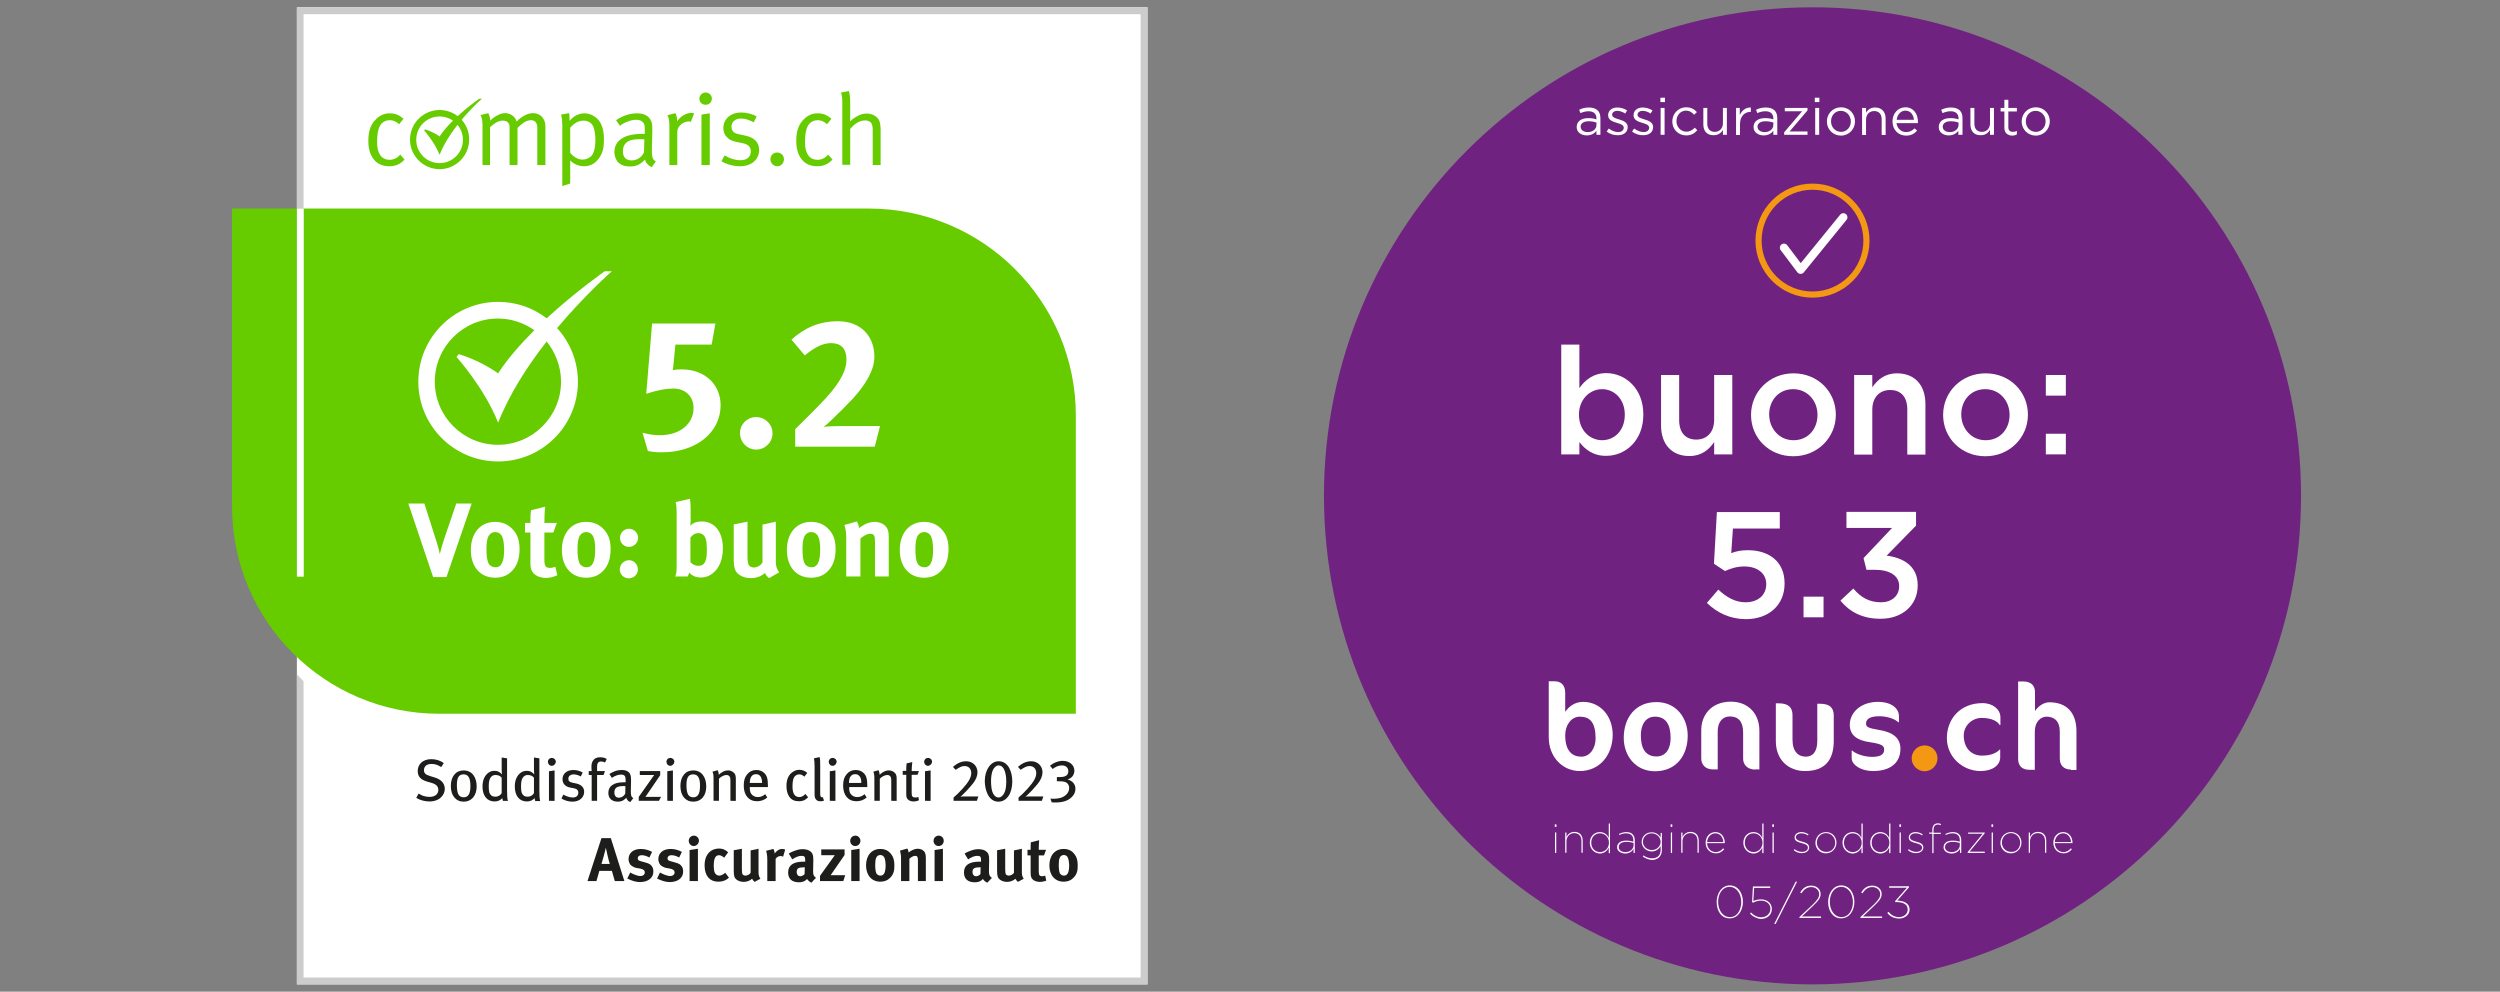
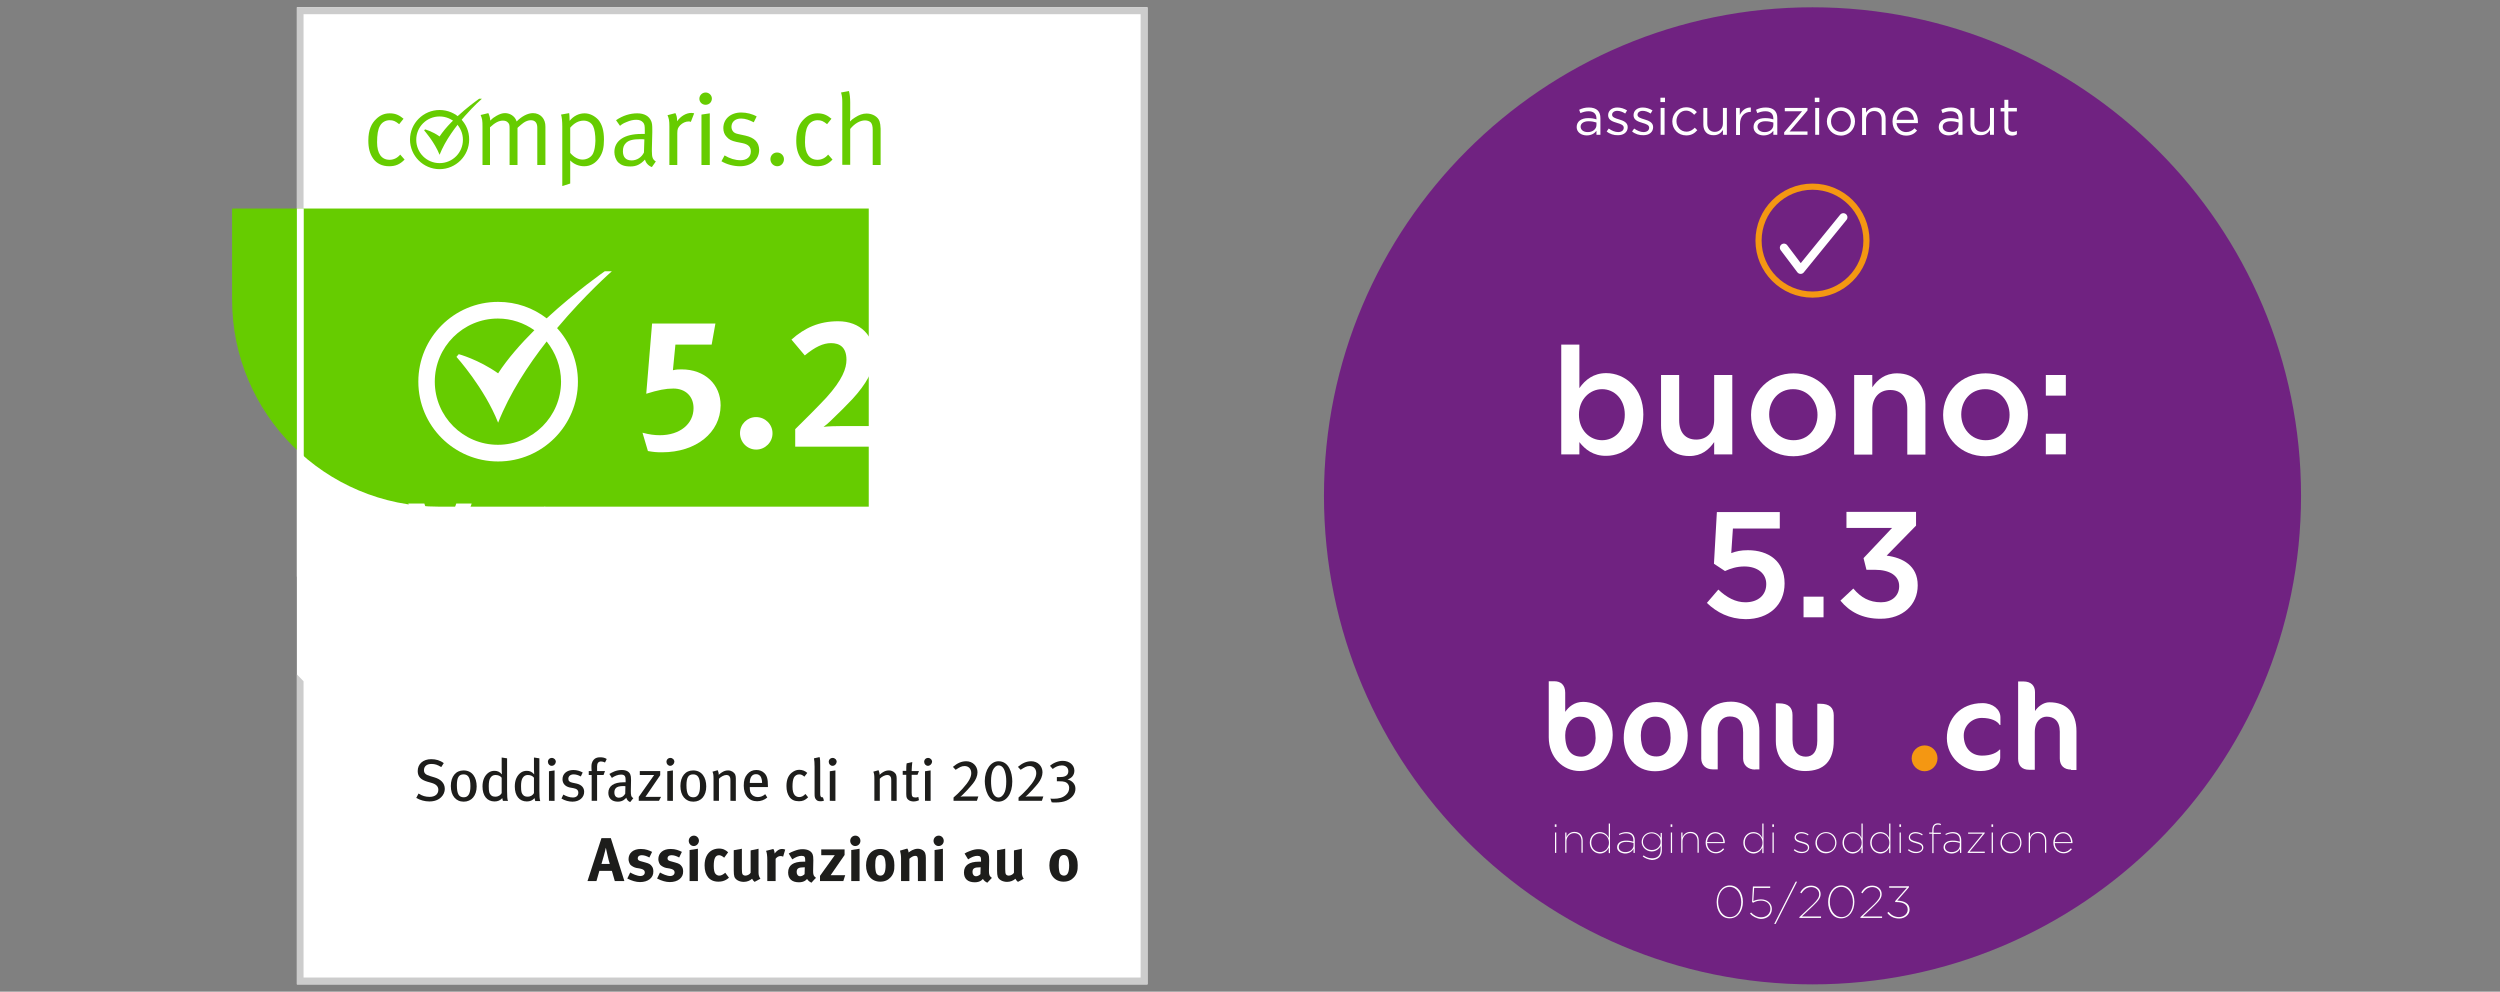
<svg xmlns="http://www.w3.org/2000/svg" version="1.1" x="0px" y="0px" viewBox="0 0 1200 476" style="enable-background:new 0 0 1200 476;" xml:space="preserve">
  <rect x="0" y="0" width="1200" height="476" fill="#808080" stroke="none" />
  <style type="text/css">
	.Arched_x0020_Green{fill:url(#SVGID_1_);stroke:#FFFFFF;stroke-width:0.25;stroke-miterlimit:1;}
	.st0{fill:#702281;}
	.st1{fill:#FFFFFF;}
	.st2{fill:#F49712;}
	.st3{fill:#702281;stroke:#F49712;stroke-width:2.956;}
	.st4{fill:none;stroke:#FFFFFF;stroke-width:3.941;stroke-linecap:round;stroke-linejoin:round;}
	.st5{fill:#CCCCCC;}
	.st6{fill:#1D1D1B;}
	.st7{fill:#66CC00;}
</style>
  <linearGradient id="SVGID_1_" gradientUnits="userSpaceOnUse" x1="932.114" y1="-313.342" x2="932.821" y2="-314.049">
    <stop offset="0" style="stop-color:#1DA238" />
    <stop offset="0.983" style="stop-color:#24391D" />
  </linearGradient>
  <g id="ELVIA">
    <g id="BG">
      <path class="st0" d="M1104.5,238c0,129.5-105,234.5-234.5,234.5c-129.5,0-234.5-105-234.5-234.5S740.5,3.5,870,3.5    C999.5,3.5,1104.5,108.5,1104.5,238z" />
      <g>
        <path class="st1" d="M758.3,370.1c-8.1,0-14.9-6.6-14.9-16.2l0-26.9h2.7c3.1,0,5.2,1.8,5.2,5.5v9.2c1.6-2.3,4.3-4.8,8.6-4.8     c8.1,0,14.2,6.6,14.2,15.9C774,362.4,767.9,370.1,758.3,370.1 M758.3,344c-4,0-7,3.9-7,8.9c0,7.3,3.1,10.3,7.8,10.3     c3.9,0,6.8-3.8,6.8-8.9C765.8,346.6,763.1,344,758.3,344" />
        <path class="st1" d="M795.1,337c9.5,0,15,7.6,15,16.1c0,9.5-5.5,17.1-15.7,17.1c-9.5,0-15-7.6-15-16     C779.4,344.6,784.9,337,795.1,337 M794.4,344c-4.5,0-6.8,3.8-6.8,9c0,6.3,2.3,10.1,7.5,10.1c4.6,0,6.8-3.8,6.8-8.9     C801.9,347.8,799.6,344,794.4,344" />
        <path class="st1" d="M842.5,369.4c-3.5,0-5.8-2.2-5.8-5.2v-12.6c0-5.4-2.4-7.7-6.4-7.7c-3.4,0-5.8,2.6-5.8,7.1v18.3h-2.4     c-3.4,0-5.5-2.2-5.5-5.2v-13.7c0-6.7,4.4-13.6,14.3-13.6c7.5,0,13.6,5,13.6,14v18.5H842.5" />
        <path class="st1" d="M866.4,370.1c-7.8,0-14-5.2-14-14.4v-18.1h1.5c4.5,0,6.5,2,6.5,5.6V355c0,5.8,2.8,8.2,6.4,8.2     c3.2,0,5.5-2.2,5.5-7.6v-17.8h1.4c4.6,0,6.5,2,6.5,5.6v11.9C880.3,365.1,875.7,370.1,866.4,370.1" />
-         <path class="st1" d="M899,370.1c-5.8,0-10.2-3-10.2-6.2v-3.6h0.3c1.7,1.6,5.8,3,9.5,3c3.9,0,5.8-1.1,5.8-3.5     c0-1.8-1.1-2.7-6.6-3.5c-6.7-0.9-9.9-3.6-9.9-8.4c0-5.9,5.3-11,13.5-11c7.2,0,10.1,3.7,10.1,6.8v3h-0.3c-1.6-1.6-5.3-2.9-9.1-2.9     c-4.8,0-6.4,1.5-6.4,3.5c0,1.6,0.9,2.2,6.4,3.1c6.6,1.1,10.1,3.9,10.1,9C912.2,366.1,907.5,370.1,899,370.1" />
        <path class="st1" d="M959.8,347.9c-1.1-1.8-4-3.3-8.6-3.3c-4.6,0-8.6,3.7-8.6,8.4c0,5.8,3.4,9.7,8.8,9.7c4.5,0,7.2-1.5,8.4-2.9     h0.3v3.7c0,3.8-3.7,6.6-9.4,6.6c-8.7,0-16.2-6.8-16.2-15.8c0-9.1,6.3-16.8,17.1-16.8c5.1,0,8.6,3.1,8.6,6.8v3.7H959.8" />
        <path class="st1" d="M994.1,369.4c-3.3,0-5.4-1.9-5.4-5.3l0-12.9c0-5.2-2.8-7.2-6.3-7.2c-2.5,0-5.7,1.9-5.7,7.5v18h-2.6     c-3.7,0-5.4-2.1-5.4-5.3v-37.1h2.5c3.8,0,5.6,2.1,5.6,5.1v9.1c1.2-1.9,3.9-4.2,6.9-4.2c8.2,0,13,4.9,13,13.9v18.6H994.1" />
        <path class="st2" d="M930,364c0,3.4-2.8,6.2-6.2,6.2c-3.4,0-6.2-2.8-6.2-6.2c0-3.4,2.8-6.2,6.2-6.2     C927.3,357.8,930,360.6,930,364" />
      </g>
      <g>
        <path class="st3" d="M895.9,115.5c0,14.3-11.6,25.9-25.9,25.9c-14.3,0-25.9-11.6-25.9-25.9c0-14.3,11.6-25.9,25.9-25.9     C884.3,89.6,895.9,101.2,895.9,115.5z" />
        <polyline class="st4" points="856.3,118.9 864.3,129.5 884.8,104.3    " />
      </g>
      <g id="_x35_3_00000029735362657124712430000011670182716777240229_">
        <path class="st1" d="M819.3,289.4l5.5-6.4c4,3.8,8.3,6.1,13,6.1c6.1,0,10-3.5,10-8.7v-0.1c0-5.1-4.3-8.4-10.5-8.4     c-3.6,0-6.7,1-9.3,2.2l-5.3-3.5l1.4-24.8h30.2v7.9h-22.5l-0.8,11.8c2.4-0.9,4.6-1.4,8-1.4c9.8,0,17.6,5.2,17.6,15.9v0.1     c0,10.3-7.5,17.1-18.7,17.1C830.1,297.1,824.1,294,819.3,289.4z" />
        <path class="st1" d="M865.7,286.4h9.6v9.9h-9.6V286.4z" />
        <path class="st1" d="M883.4,288.3l6.2-5.8c3.6,4.3,7.7,6.6,13.3,6.6c5,0,8.7-3,8.7-7.7v-0.1c0-5-4.6-7.8-11.6-7.8h-4.1l-1.4-5.6     l13.7-14.5h-21.9v-7.7h33.4v6.6l-14.1,14.4c7.7,1,14.9,4.8,14.9,14.2v0.1c0,9.3-7.2,16-17.7,16     C893.9,297.1,887.6,293.5,883.4,288.3z" />
      </g>
      <g>
        <path class="st1" d="M824,433L824,433c0-4.2,2.4-8,6.3-8c4,0,6.3,3.7,6.3,7.9v0c0,4.2-2.4,7.9-6.3,7.9     C826.3,440.9,824,437.3,824,433z M835.8,433L835.8,433c0-3.8-2.1-7.3-5.6-7.3c-3.5,0-5.5,3.4-5.5,7.2v0c0,3.8,2.1,7.3,5.6,7.3     C833.8,440.3,835.8,436.8,835.8,433z" />
        <path class="st1" d="M840,438.5l0.5-0.5c1.2,1.3,2.9,2.3,4.8,2.3c2.7,0,4.5-1.8,4.5-4.1v0c0-2.3-1.9-3.9-4.5-3.9     c-1.3,0-2.6,0.3-3.8,1l-0.5-0.3l0.4-7.5h8.3v0.7h-7.7l-0.4,6.3c1.1-0.5,2.3-0.8,3.7-0.8c2.9,0,5.2,1.8,5.2,4.6v0     c0,2.8-2.2,4.8-5.3,4.8C843.1,440.9,841.1,439.8,840,438.5z" />
        <path class="st1" d="M861.9,423.2h0.7l-10.3,20.3h-0.7L861.9,423.2z" />
        <path class="st1" d="M863.7,440.2l6.5-6.1c2.4-2.3,3-3.6,3-4.9c0-1.9-1.6-3.4-3.8-3.4c-2.1,0-3.6,1.2-4.7,3l-0.6-0.4     c1.1-1.9,2.7-3.3,5.3-3.3c2.7,0,4.5,1.8,4.5,4v0c0,1.6-0.7,2.9-3.3,5.4l-5.7,5.4h9.2v0.7h-10.4V440.2z" />
        <path class="st1" d="M877.5,433L877.5,433c0-4.2,2.4-8,6.3-8c4,0,6.3,3.7,6.3,7.9v0c0,4.2-2.4,7.9-6.3,7.9     C879.9,440.9,877.5,437.3,877.5,433z M889.4,433L889.4,433c0-3.8-2.1-7.3-5.6-7.3c-3.5,0-5.5,3.4-5.5,7.2v0     c0,3.8,2.1,7.3,5.6,7.3C887.3,440.3,889.4,436.8,889.4,433z" />
        <path class="st1" d="M893,440.2l6.5-6.1c2.4-2.3,3-3.6,3-4.9c0-1.9-1.6-3.4-3.8-3.4c-2.1,0-3.6,1.2-4.7,3l-0.6-0.4     c1.1-1.9,2.7-3.3,5.3-3.3c2.7,0,4.5,1.8,4.5,4v0c0,1.6-0.7,2.9-3.3,5.4l-5.7,5.4h9.2v0.7H893V440.2z" />
        <path class="st1" d="M905.9,438.2l0.6-0.5c1.2,1.5,2.9,2.5,5,2.5c2.3,0,4.2-1.5,4.2-3.6v0c0-2.5-2.2-3.6-5.3-3.6h-0.6l-0.2-0.4     l5.7-6.5h-8.5v-0.7h9.5v0.5l-5.6,6.4c3.4,0.1,5.9,1.4,5.9,4.3v0c0,2.5-2.3,4.3-5,4.3C909,440.9,907.1,439.8,905.9,438.2z" />
      </g>
    </g>
    <g id="EN">
	</g>
    <g id="IT">
      <g>
        <path class="st1" d="M758.1,212.2v5.9h-8.7v-52.7h8.7v20.9c2.8-4,6.8-7.2,12.9-7.2c9,0,17.8,7.2,17.8,19.8v0.1     c0,12.6-8.7,19.8-17.8,19.8C764.8,218.9,760.8,215.7,758.1,212.2z M779.9,199.1V199c0-7.4-5-12.2-10.9-12.2s-11.1,4.9-11.1,12.2     v0.1c0,7.4,5.2,12.2,11.1,12.2C775,211.3,779.9,206.6,779.9,199.1z" />
        <path class="st1" d="M797.3,204.2V180h8.7v21.7c0,5.9,3,9.3,8.2,9.3c5.1,0,8.6-3.5,8.6-9.5V180h8.7v38.1h-8.7v-5.9     c-2.5,3.6-6,6.7-11.9,6.7C802.3,218.9,797.3,213.1,797.3,204.2z" />
        <path class="st1" d="M840.5,199.2v-0.1c0-10.9,8.7-19.9,20.4-19.9s20.3,8.9,20.3,19.8v0.1c0,10.8-8.7,19.9-20.4,19.9     C849,219,840.5,210.1,840.5,199.2z M872.4,199.2v-0.1c0-6.7-4.8-12.3-11.7-12.3c-7,0-11.5,5.5-11.5,12.1v0.1     c0,6.6,4.8,12.3,11.6,12.3C867.9,211.4,872.4,205.8,872.4,199.2z" />
        <path class="st1" d="M890,180h8.7v5.9c2.5-3.6,6-6.7,11.9-6.7c8.6,0,13.6,5.8,13.6,14.7v24.3h-8.7v-21.7c0-5.9-3-9.3-8.2-9.3     c-5.1,0-8.6,3.5-8.6,9.5v21.5H890V180z" />
        <path class="st1" d="M932.7,199.2v-0.1c0-10.9,8.7-19.9,20.4-19.9s20.3,8.9,20.3,19.8v0.1c0,10.8-8.7,19.9-20.4,19.9     C941.3,219,932.7,210.1,932.7,199.2z M964.6,199.2v-0.1c0-6.7-4.8-12.3-11.7-12.3c-7,0-11.5,5.5-11.5,12.1v0.1     c0,6.6,4.8,12.3,11.6,12.3C960.1,211.4,964.6,205.8,964.6,199.2z" />
        <path class="st1" d="M982,180h9.6v9.9H982V180z M982,208.2h9.6v9.9H982V208.2z" />
      </g>
      <g>
        <path class="st1" d="M746.3,395.7h0.8v1.2h-0.8V395.7z M746.4,399.6h0.6v9.8h-0.6V399.6z" />
        <path class="st1" d="M751.3,399.6h0.6v2.3c0.4-1.2,1.7-2.6,3.8-2.6c2.6,0,4,1.7,4,4.3v5.7h-0.6v-5.6c0-2.3-1.2-3.8-3.5-3.8     c-2.1,0-3.7,1.7-3.7,3.9v5.5h-0.6V399.6z" />
        <path class="st1" d="M763.1,404.5L763.1,404.5c0-3,2.2-5.1,4.8-5.1c2.2,0,3.7,1.3,4.3,2.9v-7h0.6v14.2h-0.6v-2.7     c-0.7,1.6-2.2,2.9-4.3,2.9C765.3,409.6,763.1,407.5,763.1,404.5z M772.3,404.5L772.3,404.5c0-2.6-1.9-4.5-4.3-4.5     c-2.5,0-4.2,1.9-4.2,4.5v0c0,2.6,1.8,4.5,4.2,4.5C770.4,409,772.3,407.1,772.3,404.5z" />
        <path class="st1" d="M776.2,406.7L776.2,406.7c0-2.1,1.8-3.2,4.3-3.2c1.4,0,2.5,0.2,3.5,0.5v-0.7c0-2.2-1.3-3.3-3.5-3.3     c-1.2,0-2.2,0.3-3.2,0.8l-0.2-0.5c1.1-0.5,2.2-0.9,3.5-0.9c1.3,0,2.4,0.3,3.1,1.1c0.6,0.6,1,1.6,1,2.8v6.1h-0.6v-2     c-0.5,1.1-1.9,2.3-4.1,2.3C778.1,409.6,776.2,408.6,776.2,406.7z M784.1,405.8v-1.2c-1-0.3-2.1-0.5-3.5-0.5     c-2.2,0-3.6,0.9-3.6,2.5v0c0,1.6,1.5,2.4,3.1,2.4C782.4,409.1,784.1,407.5,784.1,405.8z" />
        <path class="st1" d="M788.5,411.1l0.4-0.5c1.2,0.9,2.6,1.4,4.1,1.4c2.5,0,4.1-1.4,4.1-4.1v-1.8c-0.8,1.5-2.3,2.6-4.3,2.6     c-2.5,0-4.8-2-4.8-4.6v0c0-2.7,2.2-4.6,4.8-4.6c2,0,3.5,1.1,4.3,2.6v-2.3h0.6v8.3c0,1.4-0.5,2.6-1.3,3.4     c-0.8,0.8-2.1,1.3-3.5,1.3C791.3,412.6,789.8,412.1,788.5,411.1z M797.1,404.1L797.1,404.1c0-2.3-2-4.1-4.3-4.1     c-2.3,0-4.2,1.7-4.2,4v0c0,2.3,1.9,4,4.2,4C795.1,408.1,797.1,406.3,797.1,404.1z" />
        <path class="st1" d="M801.9,395.7h0.8v1.2h-0.8V395.7z M802,399.6h0.6v9.8H802V399.6z" />
        <path class="st1" d="M807,399.6h0.6v2.3c0.4-1.2,1.7-2.6,3.8-2.6c2.6,0,4,1.7,4,4.3v5.7h-0.6v-5.6c0-2.3-1.2-3.8-3.5-3.8     c-2.1,0-3.7,1.7-3.7,3.9v5.5H807V399.6z" />
        <path class="st1" d="M818.7,404.5L818.7,404.5c0-2.9,2-5.1,4.7-5.1c2.9,0,4.5,2.5,4.5,5.1v0.2h-8.5c0.1,2.7,2,4.3,4.2,4.3     c1.5,0,2.7-0.8,3.5-1.8l0.5,0.4c-0.9,1.2-2.2,2-4,2C820.9,409.6,818.7,407.6,818.7,404.5z M827.2,404.2c-0.1-2.1-1.4-4.2-3.8-4.2     c-2.2,0-3.8,1.8-4,4.2H827.2z" />
        <path class="st1" d="M836.8,404.5L836.8,404.5c0-3,2.2-5.1,4.8-5.1c2.2,0,3.7,1.3,4.3,2.9v-7h0.6v14.2h-0.6v-2.7     c-0.7,1.6-2.2,2.9-4.3,2.9C839,409.6,836.8,407.5,836.8,404.5z M846,404.5L846,404.5c0-2.6-1.9-4.5-4.3-4.5     c-2.5,0-4.2,1.9-4.2,4.5v0c0,2.6,1.8,4.5,4.2,4.5C844.1,409,846,407.1,846,404.5z" />
        <path class="st1" d="M850.7,395.7h0.8v1.2h-0.8V395.7z M850.8,399.6h0.6v9.8h-0.6V399.6z" />
        <path class="st1" d="M861,408.1l0.4-0.5c1.1,0.9,2.4,1.3,3.6,1.3c1.6,0,2.8-0.8,2.8-2v0c0-1.4-1.5-1.8-3-2.2     c-1.8-0.5-3.4-1-3.4-2.7v0c0-1.5,1.3-2.6,3.3-2.6c1.1,0,2.4,0.4,3.4,1.1l-0.3,0.5c-0.9-0.7-2.1-1-3.1-1c-1.6,0-2.7,0.8-2.7,1.9v0     c0,1.2,1.4,1.7,3,2.1c1.8,0.5,3.4,1,3.4,2.8v0c0,1.6-1.5,2.7-3.5,2.7C863.6,409.6,862.1,409,861,408.1z" />
        <path class="st1" d="M871.4,404.6L871.4,404.6c0-2.8,2.1-5.2,5.1-5.2c3,0,5,2.3,5,5.1v0c0,2.7-2.1,5.1-5.1,5.1     C873.5,409.6,871.4,407.3,871.4,404.6z M880.9,404.5L880.9,404.5c0-2.5-1.9-4.6-4.4-4.6c-2.6,0-4.4,2.1-4.4,4.5v0     c0,2.5,1.9,4.5,4.4,4.5C879.1,409.1,880.9,407,880.9,404.5z" />
        <path class="st1" d="M884.4,404.5L884.4,404.5c0-3,2.2-5.1,4.8-5.1c2.2,0,3.7,1.3,4.3,2.9v-7h0.6v14.2h-0.6v-2.7     c-0.7,1.6-2.2,2.9-4.3,2.9C886.6,409.6,884.4,407.5,884.4,404.5z M893.6,404.5L893.6,404.5c0-2.6-1.9-4.5-4.3-4.5     c-2.5,0-4.2,1.9-4.2,4.5v0c0,2.6,1.8,4.5,4.2,4.5C891.7,409,893.6,407.1,893.6,404.5z" />
        <path class="st1" d="M897.7,404.5L897.7,404.5c0-3,2.2-5.1,4.8-5.1c2.2,0,3.7,1.3,4.3,2.9v-7h0.6v14.2h-0.6v-2.7     c-0.7,1.6-2.2,2.9-4.3,2.9C899.9,409.6,897.7,407.5,897.7,404.5z M906.9,404.5L906.9,404.5c0-2.6-1.9-4.5-4.3-4.5     c-2.5,0-4.2,1.9-4.2,4.5v0c0,2.6,1.8,4.5,4.2,4.5C905,409,906.9,407.1,906.9,404.5z" />
        <path class="st1" d="M911.7,395.7h0.8v1.2h-0.8V395.7z M911.8,399.6h0.6v9.8h-0.6V399.6z" />
        <path class="st1" d="M915.8,408.1l0.4-0.5c1.1,0.9,2.4,1.3,3.6,1.3c1.6,0,2.8-0.8,2.8-2v0c0-1.4-1.5-1.8-3-2.2     c-1.8-0.5-3.4-1-3.4-2.7v0c0-1.5,1.3-2.6,3.3-2.6c1.1,0,2.4,0.4,3.4,1.1l-0.3,0.5c-0.9-0.7-2.1-1-3.1-1c-1.6,0-2.7,0.8-2.7,1.9v0     c0,1.2,1.4,1.7,3,2.1c1.8,0.5,3.4,1,3.4,2.8v0c0,1.6-1.5,2.7-3.5,2.7C918.4,409.6,916.9,409,915.8,408.1z" />
        <path class="st1" d="M927.5,400.2H926v-0.6h1.5v-1.2c0-1.1,0.3-2,0.8-2.5c0.5-0.5,1.1-0.7,1.9-0.7c0.6,0,1,0.1,1.4,0.3v0.6     c-0.4-0.2-0.9-0.3-1.4-0.3c-1.4,0-2.1,0.8-2.1,2.7v1.2h3.5v0.6h-3.5v9.2h-0.6V400.2z" />
        <path class="st1" d="M932.9,406.7L932.9,406.7c0-2.1,1.8-3.2,4.3-3.2c1.4,0,2.5,0.2,3.5,0.5v-0.7c0-2.2-1.3-3.3-3.5-3.3     c-1.2,0-2.2,0.3-3.2,0.8l-0.2-0.5c1.1-0.5,2.2-0.9,3.5-0.9c1.3,0,2.4,0.3,3.1,1.1c0.6,0.6,1,1.6,1,2.8v6.1h-0.6v-2     c-0.5,1.1-1.9,2.3-4.1,2.3C934.7,409.6,932.9,408.6,932.9,406.7z M940.7,405.8v-1.2c-1-0.3-2.1-0.5-3.5-0.5     c-2.2,0-3.6,0.9-3.6,2.5v0c0,1.6,1.5,2.4,3.1,2.4C939,409.1,940.7,407.5,940.7,405.8z" />
        <path class="st1" d="M944.4,409.1l7.3-8.9h-7v-0.6h8v0.3l-7.3,8.9h7.3v0.6h-8.2V409.1z" />
        <path class="st1" d="M955.9,395.7h0.8v1.2h-0.8V395.7z M956,399.6h0.6v9.8H956V399.6z" />
        <path class="st1" d="M960.2,404.6L960.2,404.6c0-2.8,2.1-5.2,5.1-5.2c3,0,5,2.3,5,5.1v0c0,2.7-2.1,5.1-5.1,5.1     C962.3,409.6,960.2,407.3,960.2,404.6z M969.7,404.5L969.7,404.5c0-2.5-1.9-4.6-4.4-4.6c-2.6,0-4.4,2.1-4.4,4.5v0     c0,2.5,1.9,4.5,4.4,4.5C967.9,409.1,969.7,407,969.7,404.5z" />
        <path class="st1" d="M973.8,399.6h0.6v2.3c0.4-1.2,1.7-2.6,3.8-2.6c2.6,0,4,1.7,4,4.3v5.7h-0.6v-5.6c0-2.3-1.2-3.8-3.5-3.8     c-2.1,0-3.7,1.7-3.7,3.9v5.5h-0.6V399.6z" />
        <path class="st1" d="M985.6,404.5L985.6,404.5c0-2.9,2-5.1,4.7-5.1c2.9,0,4.5,2.5,4.5,5.1v0.2h-8.5c0.1,2.7,2,4.3,4.2,4.3     c1.5,0,2.7-0.8,3.5-1.8l0.5,0.4c-0.9,1.2-2.2,2-4,2C987.8,409.6,985.6,407.6,985.6,404.5z M994.1,404.2c-0.1-2.1-1.4-4.2-3.8-4.2     c-2.2,0-3.8,1.8-4,4.2H994.1z" />
      </g>
      <g>
        <path class="st1" d="M756.8,61L756.8,61c0-2.8,2.3-4.3,5.5-4.3c1.7,0,2.8,0.2,4,0.6v-0.4c0-2.3-1.4-3.5-3.8-3.5     c-1.5,0-2.7,0.4-3.9,0.9l-0.6-1.6c1.4-0.7,2.8-1.1,4.7-1.1c1.8,0,3.3,0.5,4.2,1.4c0.9,0.9,1.3,2.1,1.3,3.8v7.9h-1.9v-1.9     c-0.9,1.2-2.4,2.2-4.7,2.2C759.2,65,756.8,63.6,756.8,61z M766.3,60v-1.2c-1-0.3-2.2-0.6-3.8-0.6c-2.4,0-3.8,1.1-3.8,2.6v0     c0,1.6,1.5,2.6,3.3,2.6C764.4,63.5,766.3,62,766.3,60z" />
        <path class="st1" d="M771.2,63.1l1-1.4c1.4,1,3,1.7,4.5,1.7c1.6,0,2.7-0.8,2.7-2.1v0c0-1.3-1.5-1.8-3.2-2.3     c-2-0.6-4.3-1.3-4.3-3.7v0c0-2.2,1.8-3.7,4.4-3.7c1.6,0,3.3,0.5,4.7,1.4l-0.9,1.5c-1.2-0.8-2.6-1.3-3.8-1.3     c-1.5,0-2.5,0.8-2.5,1.9v0c0,1.2,1.6,1.7,3.3,2.2c2,0.6,4.2,1.4,4.2,3.7v0c0,2.5-2,3.9-4.6,3.9C774.7,65,772.6,64.3,771.2,63.1z" />
        <path class="st1" d="M783.4,63.1l1-1.4c1.4,1,3,1.7,4.5,1.7c1.6,0,2.7-0.8,2.7-2.1v0c0-1.3-1.5-1.8-3.2-2.3     c-2-0.6-4.3-1.3-4.3-3.7v0c0-2.2,1.8-3.7,4.4-3.7c1.6,0,3.3,0.5,4.7,1.4l-0.9,1.5c-1.2-0.8-2.6-1.3-3.8-1.3     c-1.5,0-2.5,0.8-2.5,1.9v0c0,1.2,1.6,1.7,3.3,2.2c2,0.6,4.2,1.4,4.2,3.7v0c0,2.5-2,3.9-4.6,3.9C786.9,65,784.8,64.3,783.4,63.1z" />
        <path class="st1" d="M797,46.9h2.2V49H797V46.9z M797.1,51.8h1.9v12.9h-1.9V51.8z" />
        <path class="st1" d="M802.7,58.3L802.7,58.3c0-3.7,2.9-6.8,6.6-6.8c2.5,0,4,1,5.2,2.3l-1.3,1.3c-1-1.1-2.2-2-3.9-2     c-2.6,0-4.6,2.2-4.6,5v0.1c0,2.8,2.1,5,4.8,5c1.7,0,2.9-0.8,4-1.9l1.2,1.2c-1.3,1.5-2.9,2.5-5.3,2.5     C805.5,65,802.7,62,802.7,58.3z" />
        <path class="st1" d="M817.6,59.8v-8h1.9v7.6c0,2.4,1.3,3.9,3.6,3.9c2.2,0,3.9-1.6,3.9-4.1v-7.4h1.9v12.9H827v-2.3     c-0.9,1.4-2.2,2.5-4.4,2.5C819.4,65,817.6,62.9,817.6,59.8z" />
        <path class="st1" d="M833.2,51.8h1.9v3.4c1-2.1,2.8-3.7,5.3-3.6v2.1h-0.1c-2.8,0-5.1,2-5.1,5.9v5.2h-1.9V51.8z" />
        <path class="st1" d="M841.7,61L841.7,61c0-2.8,2.3-4.3,5.5-4.3c1.7,0,2.8,0.2,4,0.6v-0.4c0-2.3-1.4-3.5-3.8-3.5     c-1.5,0-2.7,0.4-3.9,0.9l-0.6-1.6c1.4-0.7,2.8-1.1,4.7-1.1c1.8,0,3.3,0.5,4.2,1.4c0.9,0.9,1.3,2.1,1.3,3.8v7.9h-1.9v-1.9     c-0.9,1.2-2.4,2.2-4.7,2.2C844.1,65,841.7,63.6,841.7,61z M851.2,60v-1.2c-1-0.3-2.2-0.6-3.8-0.6c-2.4,0-3.8,1.1-3.8,2.6v0     c0,1.6,1.5,2.6,3.3,2.6C849.3,63.5,851.2,62,851.2,60z" />
        <path class="st1" d="M856.4,63.5l8.6-10.1h-8.3v-1.6h10.9V53L859,63.1h8.6v1.6h-11.2V63.5z" />
        <path class="st1" d="M871.1,46.9h2.2V49h-2.2V46.9z M871.3,51.8h1.9v12.9h-1.9V51.8z" />
        <path class="st1" d="M876.9,58.3L876.9,58.3c0-3.7,2.9-6.8,6.8-6.8c3.9,0,6.7,3.1,6.7,6.7v0.1c0,3.7-2.9,6.8-6.8,6.8     C879.7,65,876.9,62,876.9,58.3z M888.4,58.3L888.4,58.3c0-2.8-2.1-5.1-4.8-5.1c-2.8,0-4.7,2.3-4.7,5v0.1c0,2.8,2.1,5,4.8,5     C886.4,63.3,888.4,61.1,888.4,58.3z" />
        <path class="st1" d="M893.8,51.8h1.9v2.3c0.8-1.4,2.2-2.5,4.4-2.5c3.1,0,5,2.1,5,5.2v8h-1.9v-7.6c0-2.4-1.3-3.9-3.6-3.9     c-2.2,0-3.9,1.6-3.9,4.1v7.4h-1.9V51.8z" />
        <path class="st1" d="M914.9,63.4c1.8,0,3-0.7,4.1-1.8l1.2,1.1c-1.3,1.5-2.9,2.4-5.3,2.4c-3.6,0-6.5-2.7-6.5-6.8     c0-3.8,2.6-6.8,6.2-6.8c3.8,0,6,3.1,6,6.9c0,0.2,0,0.4,0,0.7h-10.3C910.7,61.8,912.7,63.4,914.9,63.4z M918.7,57.5     c-0.2-2.3-1.6-4.4-4.1-4.4c-2.2,0-3.9,1.9-4.2,4.4H918.7z" />
        <path class="st1" d="M930.6,61L930.6,61c0-2.8,2.3-4.3,5.5-4.3c1.7,0,2.8,0.2,4,0.6v-0.4c0-2.3-1.4-3.5-3.8-3.5     c-1.5,0-2.7,0.4-3.9,0.9l-0.6-1.6c1.4-0.7,2.8-1.1,4.7-1.1c1.8,0,3.3,0.5,4.2,1.4c0.9,0.9,1.3,2.1,1.3,3.8v7.9H940v-1.9     c-0.9,1.2-2.4,2.2-4.7,2.2C933,65,930.6,63.6,930.6,61z M940.1,60v-1.2c-1-0.3-2.2-0.6-3.8-0.6c-2.4,0-3.8,1.1-3.8,2.6v0     c0,1.6,1.5,2.6,3.3,2.6C938.1,63.5,940.1,62,940.1,60z" />
        <path class="st1" d="M945.8,59.8v-8h1.9v7.6c0,2.4,1.3,3.9,3.6,3.9c2.2,0,3.9-1.6,3.9-4.1v-7.4h1.9v12.9h-1.9v-2.3     c-0.9,1.4-2.2,2.5-4.4,2.5C947.6,65,945.8,62.9,945.8,59.8z" />
        <path class="st1" d="M962.1,61.3v-7.8h-1.8v-1.7h1.8v-3.9h1.9v3.9h4.1v1.7H964v7.6c0,1.6,0.9,2.2,2.2,2.2c0.7,0,1.2-0.1,1.9-0.5     v1.7c-0.7,0.4-1.4,0.6-2.3,0.6C963.7,65,962.1,63.9,962.1,61.3z" />
-         <path class="st1" d="M970.4,58.3L970.4,58.3c0-3.7,2.9-6.8,6.8-6.8c3.9,0,6.7,3.1,6.7,6.7v0.1c0,3.7-2.9,6.8-6.8,6.8     C973.2,65,970.4,62,970.4,58.3z M981.9,58.3L981.9,58.3c0-2.8-2.1-5.1-4.8-5.1c-2.8,0-4.7,2.3-4.7,5v0.1c0,2.8,2.1,5,4.8,5     C979.9,63.3,981.9,61.1,981.9,58.3z" />
      </g>
    </g>
    <g id="FR">
      <g>
        <g>
          <polyline class="st1" points="142.5,99.1 142.5,3.5 550.8,3.5 550.8,472.5 142.5,472.5 142.5,315.5     " />
          <polygon class="st5" points="550.8,472.5 142.5,472.5 142.5,323.7 145.7,327 145.7,469.2 547.5,469.2 547.5,6.8 145.7,6.8       145.7,100.1 142.5,100.1 142.5,3.5 550.8,3.5     " />
        </g>
        <g>
          <path class="st6" d="M206.1,384.7c-2.2,0-4.4-0.6-6.3-1.7l1.1-2.1c1.7,1.1,3.3,1.6,5.3,1.6c2.6,0,4.2-1.3,4.2-3.4      c0-1.6-1.1-2.7-3.2-3.3l-2.1-0.6c-3-0.9-4.6-2.3-4.6-5.1c0-3.4,2.6-5.7,6.5-5.7c2.2,0,4.3,0.6,6,1.9l-1.2,1.9      c-1.8-1.1-3-1.5-4.7-1.5c-2.2,0-3.6,1.1-3.6,3c0,1.4,0.8,2.2,2.9,2.8l2.3,0.7c2.6,0.8,4.8,2.5,4.8,5.5      C213.5,381.4,211.2,384.7,206.1,384.7z" />
          <path class="st6" d="M222.6,384.8c-3.8,0-6.2-2.9-6.2-7.5c0-4.6,2.4-7.5,6.1-7.5c4.2,0,6.3,3.4,6.3,7.7      C228.8,381.9,226.3,384.8,222.6,384.8z M222.5,371.7c-2.3,0-3.2,1.6-3.2,5.2c0,4.4,1.1,5.8,3.3,5.8c2,0,3.2-1.5,3.2-5.3      C225.8,373.1,224.6,371.7,222.5,371.7z" />
          <path class="st6" d="M241.4,384.4c-0.1-0.4-0.2-0.6-0.3-1.3c-1,1.1-2.2,1.6-3.7,1.6c-3.6,0-5.8-2.7-5.8-7.2c0-3.1,1.1-5.4,3-6.7      c0.9-0.6,1.8-0.8,2.8-0.8c1.4,0,2.5,0.5,3.5,1.7c0-0.4-0.1-1.5-0.1-2.5v-5.6l2.6,0.4v15.7c0,2.3,0.1,3.9,0.4,4.8      C243.9,384.4,241.4,384.4,241.4,384.4z M240.8,373.3c-0.7-0.9-1.7-1.3-3-1.3c-1.1,0-1.9,0.5-2.5,1.5c-0.5,0.9-0.7,2.1-0.7,3.9      c0,2.8,0.3,3.5,1.1,4.3c0.5,0.5,1.1,0.7,2.1,0.7c1.5,0,2.5-0.8,3-1.7V373.3z" />
          <path class="st6" d="M256.9,384.4c-0.1-0.4-0.2-0.6-0.3-1.3c-1,1.1-2.2,1.6-3.7,1.6c-3.6,0-5.8-2.7-5.8-7.2c0-3.1,1.1-5.4,3-6.7      c0.9-0.6,1.8-0.8,2.8-0.8c1.4,0,2.5,0.5,3.5,1.7c0-0.4-0.1-1.5-0.1-2.5v-5.6l2.6,0.4v15.7c0,2.3,0.1,3.9,0.4,4.8H256.9z       M256.3,373.3c-0.7-0.9-1.7-1.3-3-1.3c-1.1,0-1.9,0.5-2.5,1.5c-0.5,0.9-0.7,2.1-0.7,3.9c0,2.8,0.3,3.5,1.1,4.3      c0.5,0.5,1.1,0.7,2.1,0.7c1.5,0,2.5-0.8,3-1.7V373.3z" />
          <path class="st6" d="M264.8,367.6c-1,0-1.8-0.9-1.8-1.9c0-1.1,0.8-1.9,1.9-1.9c1,0,1.9,0.8,1.9,1.9      C266.7,366.7,265.9,367.6,264.8,367.6z M263.5,384.4v-14.2l2.7-0.4v14.6H263.5z" />
          <path class="st6" d="M274.8,384.8c-1.7,0-3.7-0.5-5.3-1.5l0.9-1.9c1.4,0.8,3,1.4,4.6,1.4c1.6,0,2.6-0.9,2.6-2.3      c0-1.2-0.7-1.9-2.4-2.2l-1.7-0.3c-2.2-0.5-3.5-1.9-3.5-4c0-2.6,2.1-4.4,5.2-4.4c1.7,0,3.3,0.5,4.5,1.2l-0.9,1.9      c-1.3-0.7-2.4-1-3.5-1c-1.5,0-2.5,0.9-2.5,2.1c0,1,0.5,1.6,2,1.9l1.9,0.4c2.6,0.6,3.7,2.1,3.7,4      C280.4,382.8,278.1,384.8,274.8,384.8L274.8,384.8z" />
          <path class="st6" d="M290.4,366c-0.6-0.3-1.2-0.5-1.9-0.5c-1.2,0-1.9,0.8-1.9,2.3v2.3h3.8l-0.7,1.9h-3.1v12.4H284v-12.4h-1.4      v-1.9h1.4c-0.1-0.3-0.1-2-0.1-2.3c0-1.9,0.8-3,1.6-3.6c0.7-0.5,1.5-0.7,2.6-0.7c1.2,0,2.2,0.2,3.1,0.8      C291.3,364.3,290.4,366,290.4,366z" />
          <path class="st6" d="M302.5,385c-0.9-0.3-1.6-1.1-1.9-2.1c-0.4,0.5-1.6,1.9-4,1.9c-2.8,0-4.6-1.5-4.6-4.2c0-3.3,2.6-5.1,7.3-5.1      c0.3,0,0.6,0,1,0v-0.9c0-1.7-0.2-2.8-2.2-2.8c-1.5,0-3.2,0.7-4.4,1.6l-1.2-1.9c1.4-0.8,3.2-1.9,6-1.9c2.1,0,3.6,0.8,4.1,2.3      c0.2,0.6,0.3,1.1,0.3,2.5c0,1-0.1,3.2-0.1,5.3c0,2,0.1,2.8,1.2,3.4L302.5,385z M299.3,377.3c-2,0-3.2,0.4-3.7,1      c-0.5,0.6-0.7,1.1-0.7,2.1c0,1.6,0.8,2.5,2.2,2.5c1.2,0,2.3-0.7,3-1.9l0.1-3.6C299.8,377.3,299.5,377.3,299.3,377.3L299.3,377.3      z" />
          <path class="st6" d="M316.3,384.4h-9.7v-1.9L314,372h-6.9v-1.9h9.8v2l-7.1,10.4h7.5L316.3,384.4L316.3,384.4z" />
          <path class="st6" d="M321.7,367.6c-1,0-1.8-0.9-1.8-1.9c0-1.1,0.8-1.9,1.9-1.9c1,0,1.9,0.8,1.9,1.9      C323.6,366.7,322.7,367.6,321.7,367.6z M320.3,384.4v-14.2l2.7-0.4v14.6H320.3z" />
          <path class="st6" d="M332.8,384.8c-3.8,0-6.2-2.9-6.2-7.5c0-4.6,2.4-7.5,6.1-7.5c4.2,0,6.3,3.4,6.3,7.7      C339,381.9,336.6,384.8,332.8,384.8z M332.7,371.7c-2.3,0-3.2,1.6-3.2,5.2c0,4.4,1.1,5.8,3.3,5.8c2,0,3.2-1.5,3.2-5.3      C336.1,373.1,334.8,371.7,332.7,371.7z" />
          <path class="st6" d="M350.6,384.4v-9.6c0-1.3-0.1-1.7-0.5-2.2c-0.3-0.4-0.8-0.6-1.5-0.6c-1,0-2.6,0.8-3.5,1.8v10.6h-2.6v-10.6      c0-1.7-0.1-2.4-0.5-3.4l2.5-0.7c0.3,0.7,0.5,1.3,0.5,2.2c0.9-0.8,1.3-1.1,1.9-1.4c0.8-0.5,1.8-0.7,2.6-0.7c1.5,0,2.8,0.8,3.4,2      c0.2,0.5,0.3,1.1,0.3,1.8v10.8H350.6L350.6,384.4z" />
          <path class="st6" d="M359.9,377.8v0.3c0,1.2,0.2,2.2,0.6,2.8c0.7,1.1,1.9,1.7,3.3,1.7c1.3,0,2.5-0.5,3.5-1.4l1,1.6      c-1.4,1.2-3.1,1.8-4.9,1.8c-4,0-6.4-2.9-6.4-7.5c0-2.5,0.5-4.1,1.7-5.5c1.1-1.3,2.5-2,4.3-2c1.6,0,2.9,0.5,3.9,1.5      c1.3,1.3,1.7,2.9,1.7,6.2v0.5H359.9L359.9,377.8z M365,372.6c-0.5-0.6-1.1-1-2.1-1c-2,0-3,1.6-3,4.2h5.9      C365.8,374.5,365.5,373.3,365,372.6z" />
          <path class="st6" d="M383.5,384.6c-2.1,0-3.6-0.7-4.6-2.1c-0.9-1.3-1.4-3-1.4-5.2c0-3.2,1-5.1,2.4-6.3c1.1-0.9,2.3-1.5,3.7-1.5      c1.5,0,2.8,0.5,3.9,1.5l-1.4,1.8c-0.9-0.8-1.6-1.1-2.5-1.1c-1.1,0-2,0.6-2.5,1.5c-0.5,1-0.7,2.4-0.7,4.4c0,2,0.4,3.3,1.1,4.1      c0.5,0.5,1.2,0.9,2.1,0.9c1.1,0,2.1-0.5,3-1.5l1.3,1.6C386.5,384.1,385.3,384.6,383.5,384.6L383.5,384.6z" />
          <path class="st6" d="M393.7,384.6c-1,0-1.7-0.3-2.2-1.1c-0.4-0.6-0.5-1.1-0.5-2.5v-12.9c0-2-0.1-3-0.3-4.1l2.7-0.6      c0.3,0.9,0.3,2.3,0.3,4.1v13.3c0,1,0.1,1.5,0.5,1.8c0.2,0.1,0.5,0.2,0.8,0.1l0.5,1.6C394.8,384.6,394.3,384.6,393.7,384.6z" />
          <path class="st6" d="M399.6,367.6c-1,0-1.8-0.9-1.8-1.9c0-1.1,0.8-1.9,1.9-1.9c1,0,1.9,0.8,1.9,1.9      C401.5,366.7,400.7,367.6,399.6,367.6z M398.3,384.4v-14.2l2.7-0.4v14.6H398.3z" />
-           <path class="st6" d="M407.6,377.8v0.3c0,1.2,0.2,2.2,0.6,2.8c0.7,1.1,1.9,1.7,3.3,1.7c1.3,0,2.5-0.5,3.5-1.4l1,1.6      c-1.4,1.2-3.1,1.8-4.9,1.8c-4,0-6.4-2.9-6.4-7.5c0-2.5,0.5-4.1,1.7-5.5c1.1-1.3,2.5-2,4.3-2c1.6,0,2.9,0.5,3.9,1.5      c1.3,1.3,1.7,2.9,1.7,6.2v0.5H407.6z M412.6,372.6c-0.5-0.6-1.1-1-2.1-1c-2,0-3,1.6-3,4.2h5.9      C413.5,374.5,413.2,373.3,412.6,372.6z" />
          <path class="st6" d="M427.8,384.4v-9.6c0-1.3-0.1-1.7-0.5-2.2c-0.3-0.4-0.8-0.6-1.5-0.6c-1,0-2.6,0.8-3.5,1.8v10.6h-2.6v-10.6      c0-1.7-0.1-2.4-0.5-3.4l2.5-0.7c0.3,0.7,0.5,1.3,0.5,2.2c0.9-0.8,1.3-1.1,1.9-1.4c0.8-0.5,1.8-0.7,2.6-0.7c1.5,0,2.8,0.8,3.4,2      c0.2,0.5,0.3,1.1,0.3,1.8v10.8H427.8z" />
          <path class="st6" d="M440.4,371.9h-2.8v8.6c0,1.8,0.4,2.3,1.9,2.3c0.5,0,0.9-0.1,1.3-0.3l0.3,1.6c-0.8,0.4-1.7,0.6-2.6,0.6      c-0.7,0-1.9-0.2-2.5-0.8c-0.6-0.5-1-0.9-1-2.8v-9.2h-1.7v-1.9h1.7c0-1.1,0-2.6,0.2-3.6l2.7-0.6c-0.1,1-0.3,2.8-0.3,4.3h3.5      L440.4,371.9z" />
          <path class="st6" d="M445.4,367.6c-1,0-1.8-0.9-1.8-1.9c0-1.1,0.8-1.9,1.9-1.9c1,0,1.9,0.8,1.9,1.9      C447.3,366.7,446.4,367.6,445.4,367.6z M444,384.4v-14.2l2.7-0.4v14.6H444z" />
          <path class="st6" d="M468.9,384.4h-11.2v-1.6c1.1-0.9,2.7-2.4,4.4-4.3c3-3.3,4.1-5.5,4.1-7.4c0-2.1-1.3-3.4-3.2-3.4      c-1.5,0-2.4,0.6-4.3,1.8l-1.3-1.4c2.1-1.8,4.1-2.7,6.4-2.7c3.1,0,5.4,2.3,5.4,5.3c0,1.7-0.8,3.7-2.2,5.4c-0.7,0.9-1.7,2-2.7,3.1      c-1.5,1.6-2.9,3-3.3,3.2c0.5-0.1,1.5-0.1,2.6-0.1h6L468.9,384.4z" />
          <path class="st6" d="M479.2,384.8c-4.9,0-6.5-6-6.5-9.9c0-5.4,2.9-9.5,6.6-9.5c5,0,6.6,5.6,6.6,9.7      C485.9,380.9,483.2,384.8,479.2,384.8z M482.4,370.5c-0.6-2.1-1.7-3.1-3.1-3.1c-1.1,0-2.1,0.9-2.8,2.4c-0.5,1.3-0.8,2.9-0.8,5.1      c0,2,0.2,3.6,0.5,4.7c0.6,2.1,1.8,3.2,3.1,3.2c1.2,0,2.4-1.1,3-2.7c0.5-1.3,0.7-3,0.7-5C483,373.1,482.8,371.8,482.4,370.5z" />
          <path class="st6" d="M500.1,384.4h-11.2v-1.6c1.1-0.9,2.7-2.4,4.4-4.3c3-3.3,4.1-5.5,4.1-7.4c0-2.1-1.3-3.4-3.2-3.4      c-1.5,0-2.4,0.6-4.3,1.8l-1.3-1.4c2.1-1.8,4.1-2.7,6.4-2.7c3.1,0,5.4,2.3,5.4,5.3c0,1.7-0.8,3.7-2.2,5.4c-0.7,0.9-1.7,2-2.7,3.1      c-1.5,1.6-2.9,3-3.3,3.2c0.5-0.1,1.5-0.1,2.6-0.1h6L500.1,384.4z" />
          <path class="st6" d="M511.9,384.3c-1.4,0.6-3.3,0.9-5.4,0.9c-0.7,0-1,0-1.7-0.1l-0.6-1.8c0.6,0.1,0.8,0.1,1.6,0.1      c2.4,0,4.4-0.5,5.9-1.9c1-0.9,1.5-2,1.5-3.3c0-1.4-0.8-2.5-2.1-2.9c-0.7-0.2-1.2-0.3-3.2-0.3h-0.6v-2h1.4c1.9,0,4.1-0.4,4.1-2.8      c0-1.7-1.2-2.8-3.1-2.8c-1.7,0-3.1,0.7-4.4,1.7l-1.3-1.5c1.5-1.4,4-2.4,6.1-2.4c3.2,0,5.6,2,5.6,4.7c0,2.1-1.3,3.7-3.3,4.2      c2.1,0.6,3.8,2.1,3.8,4.4C516.3,381.1,514.4,383.2,511.9,384.3z" />
          <path class="st6" d="M295.1,422.9l-1.4-4.9h-6l-1.4,4.9h-4.3l6.7-20.6h4.5l6.5,20.6H295.1z M291.6,410.5l-0.8-3.6      c-0.1,0.5-0.6,2.6-1,4c-0.4,1.5-0.7,2.5-1.1,3.8h4C292.5,414.2,291.9,411.9,291.6,410.5z" />
          <path class="st6" d="M307.2,423.4c-1.9,0-3.9-0.6-6.1-1.7l1.4-2.9c1.2,0.7,3.3,1.7,5,1.7c1.1,0,2-0.7,2-1.7c0-1-0.7-1.6-2.3-1.9      l-1.8-0.3c-1-0.2-2.2-0.9-2.8-1.5c-0.5-0.7-0.9-1.7-0.9-2.7c0-3,2.3-4.9,5.9-4.9c2.4,0,4,0.7,5.4,1.4l-1.3,2.7      c-1.5-0.8-2.6-1.1-3.7-1.1c-1.2,0-1.9,0.6-1.9,1.5c0,0.8,0.5,1.2,1.9,1.5l1.8,0.5c1.9,0.5,2.5,1,3,1.7c0.6,0.7,0.8,1.6,0.8,2.6      C313.7,421.3,311.1,423.4,307.2,423.4z" />
          <path class="st6" d="M321.5,423.4c-1.9,0-3.9-0.6-6.1-1.7l1.4-2.9c1.2,0.7,3.3,1.7,5,1.7c1.1,0,2-0.7,2-1.7c0-1-0.7-1.6-2.3-1.9      l-1.8-0.3c-1-0.2-2.2-0.9-2.8-1.5c-0.5-0.7-0.9-1.7-0.9-2.7c0-3,2.3-4.9,5.9-4.9c2.4,0,4,0.7,5.4,1.4l-1.3,2.7      c-1.5-0.8-2.6-1.1-3.7-1.1c-1.2,0-1.9,0.6-1.9,1.5c0,0.8,0.5,1.2,1.9,1.5l1.8,0.5c1.9,0.5,2.5,1,3,1.7c0.6,0.7,0.8,1.6,0.8,2.6      C328,421.3,325.4,423.4,321.5,423.4z" />
          <path class="st6" d="M333,406.1c-1.3,0-2.4-1.1-2.4-2.5c0-1.4,1.1-2.5,2.5-2.5c1.3,0,2.4,1.1,2.4,2.5      C335.4,405,334.3,406.1,333,406.1z M331,422.9V408l4-0.6v15.5H331z" />
          <path class="st6" d="M348.5,422.3c-1.1,0.6-2.2,0.9-3.7,0.9c-4.2,0-6.6-2.9-6.6-7.8c0-3.5,1.3-5.8,3.1-7c1-0.7,2.5-1.1,3.8-1.1      c1,0,2.1,0.2,2.9,0.7c0.6,0.3,0.8,0.5,1.5,1.1l-1.9,2.6c-0.8-0.7-1.7-1.2-2.4-1.2c-1.8,0-2.6,1.5-2.6,5.1c0,2,0.3,3.2,0.8,3.8      c0.4,0.5,1.1,0.9,1.8,0.9c0.9,0,1.7-0.4,2.7-1.2l0.2-0.2l1.8,2.4C349.3,421.8,349,422,348.5,422.3L348.5,422.3z" />
          <path class="st6" d="M362.2,423.3c-0.5-0.4-0.9-0.9-1.2-1.5c-1,0.9-2.4,1.5-4,1.5c-2.1,0-4-1-4.5-2.5c-0.2-0.7-0.3-1.5-0.3-3      v-9.7l3.9-0.7v9.7c0,1.4,0.1,2.1,0.3,2.5c0.2,0.4,0.8,0.7,1.4,0.7c1,0,2.2-0.7,2.5-1.4v-10.7l3.8-0.8V419c0,1,0.3,2,0.9,2.8      L362.2,423.3L362.2,423.3z" />
          <path class="st6" d="M375.9,411.2c-0.4-0.2-0.7-0.3-1.2-0.3c-0.9,0-1.7,0.4-2.4,1.3v10.7h-4v-10.1c0-2-0.2-3.6-0.6-4.4l3.5-0.9      c0.4,0.6,0.6,1.3,0.6,2.2c0.9-1.2,2.1-2.2,3.6-2.2c0.6,0,0.9,0.1,1.5,0.3L375.9,411.2z" />
          <path class="st6" d="M389.5,423.7c-0.9-0.4-1.7-1.1-2.1-1.8c-0.3,0.3-0.6,0.6-0.9,0.8c-0.7,0.5-1.8,0.8-3,0.8      c-3.4,0-5.2-1.7-5.2-4.7c0-3.5,2.5-5.2,7.3-5.2c0.3,0,0.6,0,0.9,0V413c0-1.7-0.3-2.2-1.8-2.2c-1.3,0-2.8,0.6-4.4,1.7l-1.7-2.8      c0.8-0.5,1.4-0.8,2.5-1.2c1.5-0.6,2.8-0.9,4.1-0.9c2.5,0,4.3,0.9,4.9,2.6c0.2,0.6,0.3,1.1,0.3,2.7l-0.1,5.1      c0,1.7,0.1,2.4,1.4,3.4C391.6,421.3,389.5,423.7,389.5,423.7z M386.1,416.3c-2.8,0-3.7,0.5-3.7,2.3c0,1.2,0.7,2,1.7,2      c0.7,0,1.5-0.4,2.1-1l0.1-3.3H386.1L386.1,416.3z" />
          <path class="st6" d="M404.8,422.9h-11.2v-2.5l7.1-9.9h-6.5v-2.8h11.2v2.7l-6.7,9.7h7L404.8,422.9z" />
          <path class="st6" d="M410.5,406.1c-1.3,0-2.4-1.1-2.4-2.5c0-1.4,1.1-2.5,2.5-2.5c1.3,0,2.4,1.1,2.4,2.5      C413,405,411.9,406.1,410.5,406.1z M408.6,422.9V408l4-0.6v15.5H408.6z" />
          <path class="st6" d="M427.5,421.1c-1.2,1.3-2.7,2.1-5,2.1c-4.1,0-6.8-3.1-6.8-7.8c0-4.8,2.7-7.9,6.8-7.9c2.2,0,3.8,0.7,5.1,2.3      c1.2,1.4,1.7,3.1,1.7,5.5C429.4,417.9,428.8,419.7,427.5,421.1z M424.2,411.2c-0.4-0.5-1-0.8-1.7-0.8c-0.9,0-1.7,0.6-2,1.5      c-0.3,0.8-0.4,1.9-0.4,3.4c0,1.7,0.2,3,0.5,3.8c0.4,0.8,1.2,1.2,2,1.2c1.7,0,2.5-1.5,2.5-5.1C425,413.2,424.8,411.9,424.2,411.2      z" />
          <path class="st6" d="M440.6,422.9v-9.9c0-1.7-0.3-2.2-1.3-2.2c-0.8,0-1.8,0.5-2.8,1.4v10.7h-4v-11c0-1.3-0.2-2.5-0.5-3.6l3.5-1      c0.4,0.6,0.6,1.3,0.6,1.9c0.6-0.4,1.1-0.8,1.7-1.1c0.8-0.4,1.8-0.7,2.7-0.7c1.7,0,3.2,0.9,3.6,2.2c0.2,0.6,0.3,1.2,0.3,2.2v11.1      H440.6z" />
          <path class="st6" d="M450.5,406.1c-1.3,0-2.4-1.1-2.4-2.5c0-1.4,1.1-2.5,2.5-2.5c1.3,0,2.4,1.1,2.4,2.5      C453,405,451.9,406.1,450.5,406.1z M448.6,422.9V408l4-0.6v15.5H448.6z" />
          <path class="st6" d="M473.9,423.7c-0.9-0.4-1.7-1.1-2.1-1.8c-0.3,0.3-0.6,0.6-0.9,0.8c-0.7,0.5-1.8,0.8-3,0.8      c-3.4,0-5.2-1.7-5.2-4.7c0-3.5,2.5-5.2,7.3-5.2c0.3,0,0.6,0,0.9,0V413c0-1.7-0.3-2.2-1.8-2.2c-1.3,0-2.8,0.6-4.4,1.7l-1.7-2.8      c0.8-0.5,1.4-0.8,2.5-1.2c1.5-0.6,2.8-0.9,4.1-0.9c2.5,0,4.3,0.9,4.9,2.6c0.2,0.6,0.3,1.1,0.3,2.7l-0.1,5.1      c0,1.7,0.1,2.4,1.4,3.4L473.9,423.7z M470.5,416.3c-2.8,0-3.7,0.5-3.7,2.3c0,1.2,0.7,2,1.7,2c0.7,0,1.5-0.4,2.1-1l0.1-3.3H470.5      z" />
          <path class="st6" d="M488.6,423.3c-0.5-0.4-0.9-0.9-1.2-1.5c-1,0.9-2.4,1.5-4,1.5c-2.1,0-4-1-4.5-2.5c-0.2-0.7-0.3-1.5-0.3-3      v-9.7l3.9-0.7v9.7c0,1.4,0.1,2.1,0.3,2.5c0.2,0.4,0.8,0.7,1.4,0.7c1,0,2.2-0.7,2.5-1.4v-10.7l3.8-0.8V419c0,1,0.3,2,0.9,2.8      L488.6,423.3z" />
-           <path class="st6" d="M499.1,423.3c-2,0-3.6-0.9-4.1-2.2c-0.2-0.7-0.3-0.9-0.3-2.3v-8.2h-1.5v-2.7h1.5c0-1.5,0-2.5,0.1-3.6l4-1      c-0.1,1.4-0.2,3-0.2,4.6h3.5l-1,2.7h-2.5v7.6c0,1.9,0.4,2.4,1.7,2.4c0.4,0,0.7-0.1,1.4-0.3l0.5,2.4      C501.2,423.1,500.2,423.3,499.1,423.3z" />
          <path class="st6" d="M515.5,421.1c-1.2,1.3-2.7,2.1-5,2.1c-4.1,0-6.8-3.1-6.8-7.8c0-4.8,2.7-7.9,6.8-7.9c2.2,0,3.8,0.7,5.1,2.3      c1.2,1.4,1.7,3.1,1.7,5.5C517.4,417.9,516.8,419.7,515.5,421.1z M512.3,411.2c-0.4-0.5-1-0.8-1.7-0.8c-0.9,0-1.7,0.6-2,1.5      c-0.3,0.8-0.4,1.9-0.4,3.4c0,1.7,0.2,3,0.5,3.8c0.4,0.8,1.2,1.2,2,1.2c1.7,0,2.5-1.5,2.5-5.1      C513.1,413.2,512.8,411.9,512.3,411.2z" />
        </g>
-         <path class="st7" d="M111.4,100.1H417c54.8,0,99.4,44.5,99.4,99.4v143.1H210.8c-54.8,0-99.4-44.5-99.4-99.4V100.1L111.4,100.1z" />
+         <path class="st7" d="M111.4,100.1H417v143.1H210.8c-54.8,0-99.4-44.5-99.4-99.4V100.1L111.4,100.1z" />
        <g>
          <path class="st1" d="M293.7,130.2h-3.4c0,0-13.7,9.5-27.9,22.6c-6.5-5-14.5-7.9-23.3-7.9c-21.2,0-38.3,17.2-38.3,38.3      c0,21.2,17.2,38.3,38.3,38.3c21.2,0,38.3-17.2,38.3-38.3c0-9.9-3.8-18.9-10-25.7C281.1,141.2,293.7,130.2,293.7,130.2z       M269.3,183.2c0,16.7-13.6,30.3-30.3,30.3c-16.7,0-30.3-13.6-30.3-30.3c0-16.7,13.6-30.3,30.3-30.3c6.5,0,12.5,2.1,17.5,5.6      c-6.5,6.5-12.8,13.6-17.4,20.7c-9.5-6.7-18.9-9.2-18.9-9.2l-1.1,1.3c0,0,13.5,15,20,31.6c5.5-14,14.3-27.5,23.3-39      C266.6,169.2,269.3,175.9,269.3,183.2z" />
          <g>
            <path class="st1" d="M317.8,217.1c-2.8,0-3.9-0.1-6.8-0.6l-2.6-8.8c3.4,0.9,5.8,1.2,8.4,1.2c9.4,0,16.1-5.3,16.1-13       c0-5.7-3.9-9.4-9.7-9.4c-3.6,0-7.3,0.7-13,2.5l2.8-33.7h30.4l-1.8,10.1h-17.4l-1.2,12.3c1.9-0.4,2.6-0.4,4.2-0.4       c11,0,18.7,7.1,18.7,17.3C345.8,207.6,334.2,217.1,317.8,217.1L317.8,217.1z" />
            <path class="st1" d="M363,215.8c-4.4,0-7.8-3.6-7.8-7.9c0-4.3,3.5-7.7,7.7-7.7c4.4,0,7.9,3.5,7.9,7.7       C370.9,212.2,367.3,215.8,363,215.8z" />
            <path class="st1" d="M419.9,214.4h-38.2V206c3.5-3.4,10.8-10.7,14.9-15.1c7.9-8.7,9.7-14.2,9.7-18.2c0-6.1-3.3-8-7.4-8       c-3.8,0-7.6,1.8-12.6,5.9l-6.4-7.6c6.4-5.7,13.3-8.8,22.4-8.8c10.6,0,17.4,6.9,17.4,17c0,6.4-4.1,13.3-10.4,20.2       c-2.7,2.9-6.7,6.9-10.6,10.6c-0.9,0.9-2.5,2.3-3.4,2.9c2-0.3,6.4-0.4,9.3-0.4h17.8L419.9,214.4z" />
          </g>
        </g>
        <g>
          <g>
            <path class="st7" d="M211,52.8c-7.8,0-14.2,6.4-14.2,14.2c0,7.8,6.4,14.2,14.2,14.2c7.8,0,14.2-6.4,14.2-14.2       C225.3,59.2,218.9,52.8,211,52.8z M211,78.3c-6.2,0-11.2-5-11.2-11.2c0-6.2,5-11.2,11.2-11.2c6.2,0,11.2,5,11.2,11.2       C222.2,73.3,217.2,78.3,211,78.3z" />
            <path class="st7" d="M203.6,62.6l0.4-0.5c0,0,3.5,0.9,7,3.4c6-9.1,19-18.1,19-18.1h1.3c0,0-14.8,12.9-20.3,26.9       C208.6,68.2,203.6,62.6,203.6,62.6z" />
          </g>
          <path class="st7" d="M255.8,54.3c-2.5,0-5.5,1.6-7.8,4c-0.3-0.8-0.5-1.1-0.8-1.6c-1.1-1.5-2.9-2.4-4.8-2.4      c-1.3,0-2.5,0.4-4.1,1.3c-1.4,0.8-1.9,1.2-3,2.3v-0.2c0-1-0.4-2.4-0.9-3.4l-3.7,0.9c0.8,2,0.9,2.5,0.9,5.9v18.1h3.6V61.1      c2.5-2.3,4.3-3.2,6.2-3.2c1.1,0,1.9,0.3,2.5,1c0.6,0.7,0.7,1,0.7,3.1v17.2h3.8V61.4l0.4-0.4c0.9-0.8,1.7-1.5,2.4-2      c1.1-0.8,2.4-1.3,3.6-1.3c2,0,3.1,1.2,3.1,3.6v17.9h3.9V60.9C261.9,57,259.4,54.3,255.8,54.3L255.8,54.3z M312.9,72.6      c0-0.4,0-0.8,0-1.1l0.2-8v-1.2c0-2.2-0.1-3.1-0.5-4.1c-1-2.5-3.4-3.8-6.7-3.8c-3.5,0-7,1.1-10.2,3.3l1.9,2.7      c1.1-0.9,1.6-1.2,3.1-1.8c1.8-0.8,3.3-1.1,4.7-1.1c1.5,0,2.5,0.4,3.3,1.3c0.7,0.8,0.8,1.7,0.8,3.8v1.7c-0.8,0-1.1,0-1.7,0      c-8.1,0-12.9,3.2-12.9,8.7c0,1.6,0.6,3.7,1.9,5c1.3,1.2,2.8,1.9,5.8,1.9c2.8,0,4.7-0.9,7-3.3c0.4,1.7,1.7,3,3.3,3.6l1.9-2.7      C313.3,76.6,312.9,75.5,312.9,72.6L312.9,72.6z M309.1,73.2c-1.1,2.3-3.4,3.8-5.9,3.8c-2.8,0-4.2-1.6-4.2-4.4      c0-1.7,0.4-2.9,1.4-3.9c1.2-1.3,3.3-1.9,7-1.9c0.7,0,1.1,0,1.9,0.1C309.3,66.9,309.1,73.2,309.1,73.2z M187,76.7      c-3.9,0-6-3-6-8.4c0-3.6,0.4-6.2,1.4-7.9c0.9-1.7,2.7-2.7,4.6-2.7c1.8,0,2.7,0.4,4.6,1.9l2.1-2.6c-1.8-1.5-3.6-2.6-6.6-2.6      c-2.6,0-4.7,0.9-6.6,2.8c-2.1,2-3.7,5-3.7,10.3c0,3.6,0.7,6.3,2.3,8.6c1.7,2.4,4.3,3.7,7.7,3.7c3,0,5.2-0.9,7.4-3.2l-2.1-2.4      C190.8,75.8,189,76.7,187,76.7L187,76.7z M325,58.2v-0.3c0-1.6-0.2-2.3-0.8-3.6l-3.8,1c0.7,1.6,0.9,2.6,0.9,5.4v18.5h3.8V64      c0-2,0.3-2.7,1.4-3.9c1.1-1.1,2.6-1.8,4-1.8c0.4,0,0.6,0,1.1,0.2l1.6-4.1c0,0-0.7-0.2-1.3-0.2C329.4,54.2,326.8,55.7,325,58.2      L325,58.2z M280.6,54.4c-2.7,0-5.2,1.2-7.2,3.6v-0.6c0-1.3-0.1-2.3-0.2-3.1l-3.9,0.7c0.4,1.2,0.6,3.2,0.6,5.8v28.5l3.8-1.2V77      c1.7,1.8,4.2,2.8,6.7,2.8c3.2,0,5.7-1.6,7.5-4.4c1.4-2.2,2-4.5,2-8.4c0-4.3-0.9-7.3-2.7-9.5C285.4,55.6,283.1,54.4,280.6,54.4z       M284.7,73.6c-0.8,1.8-2.9,3-5.1,3c-2,0-4.1-1.1-5.9-3.2V61.3c1.9-2.2,4-3.4,6.5-3.4c1.9,0,3.7,1,4.5,2.7c0.7,1.4,1.1,4,1.1,7      C285.7,70.2,285.4,72.1,284.7,73.6z M373,73.2c-1.8,0-3.2,1.4-3.2,3.2c0,1.9,1.5,3.4,3.3,3.4c1.8,0,3.2-1.5,3.2-3.4      C376.3,74.6,374.8,73.2,373,73.2L373,73.2z M392.4,76.7c-3.9,0-6-3-6-8.4c0-3.6,0.4-6.2,1.4-7.9c0.9-1.7,2.7-2.7,4.6-2.7      c1.8,0,2.7,0.4,4.6,1.9l2.1-2.6c-1.8-1.5-3.6-2.6-6.6-2.6c-2.6,0-4.7,0.9-6.6,2.8c-2.1,2-3.7,5-3.7,10.3c0,3.6,0.7,6.3,2.3,8.6      c1.7,2.4,4.3,3.7,7.7,3.7c3,0,5.2-0.9,7.4-3.2l-2.1-2.4C396.2,75.8,394.4,76.7,392.4,76.7z M422.2,58.3      c-0.7-2.2-3.3-3.8-6.2-3.8c-1.9,0-3.6,0.6-5.6,1.9c-1.1,0.7-1.5,1-2.4,1.9c0.1-1.3,0.1-2.4,0.1-3.3v-5.7c0-2.4-0.2-4-0.6-5.6      l-3.8,0.7c0.5,1.7,0.6,2.7,0.6,4.8v29.9h3.8V61.9c2.1-2.6,4.7-4.1,7.1-4.1c1.2,0,2.2,0.4,2.8,1c0.6,0.7,0.9,1.8,0.9,3.6v16.8      h3.8V61.8C422.6,60,422.5,59.3,422.2,58.3L422.2,58.3z M357.8,65.1l-3.2-0.7c-1.5-0.3-2.3-0.7-2.8-1.4c-0.4-0.5-0.7-1.3-0.7-2.1      c0-2.4,1.8-4,4.6-4c2.1,0,3.9,0.7,6.1,1.8l1.4-2.8c-2-1.2-4.9-1.9-7.4-1.9c-5.1,0-8.6,3.1-8.6,7.5c0,1.6,0.5,3.1,1.6,4.2      c1.1,1.3,2.4,1.9,4.6,2.4l3,0.6c2.8,0.6,4,1.8,4,4c0,2.6-1.9,4.2-4.9,4.2c-2.7,0-5.2-0.8-7.7-2.3l-1.5,2.8      c2.5,1.5,5.8,2.4,8.9,2.4c5.5,0,9.2-3.2,9.2-7.9C364.3,68.3,362.2,66.1,357.8,65.1z M336.7,79.2h4V54.4l-4,0.6V79.2z       M338.7,44.4c-1.7,0-3,1.4-3,3c0,1.6,1.3,2.9,3,2.9c1.7,0,3-1.3,3-3C341.7,45.8,340.4,44.4,338.7,44.4z" />
        </g>
        <g>
          <path class="st1" d="M214.3,277h-6.4L196,241.7h7.7l5.8,18.2c0.5,1.6,1.1,3.5,1.6,6.1c0.5-2.2,1.4-5.1,2-7l5.9-17.3h7.4      C226.4,241.7,214.3,277,214.3,277z" />
          <path class="st1" d="M246.1,273.7c-2,2.2-4.5,3.6-8.5,3.6c-7,0-11.6-5.2-11.6-13.3c0-8.1,4.6-13.5,11.6-13.5      c3.7,0,6.5,1.3,8.8,3.9c2.1,2.4,3,5.2,3,9.4C249.3,268.2,248.3,271.2,246.1,273.7L246.1,273.7z M240.6,256.8      c-0.7-0.9-1.7-1.4-2.9-1.4c-1.6,0-2.9,1-3.5,2.6c-0.5,1.4-0.7,3.2-0.7,5.7c0,3,0.3,5.2,0.9,6.5c0.6,1.4,2.1,2.1,3.4,2.1      c2.9,0,4.2-2.6,4.2-8.7C241.9,260.2,241.5,258,240.6,256.8L240.6,256.8z" />
          <path class="st1" d="M262.1,277.4c-3.4,0-6.1-1.5-7-3.8c-0.4-1.1-0.5-1.6-0.5-4v-14h-2.6V251h2.6c0-2.5,0-4.2,0.3-6.1l6.8-1.7      c-0.3,2.4-0.4,5.2-0.4,7.8h6l-1.7,4.6h-4.3v12.9c0,3.3,0.6,4.1,2.9,4.1c0.6,0,1.2-0.2,2.4-0.5l0.9,4      C265.6,277,263.9,277.4,262.1,277.4z" />
          <path class="st1" d="M289.8,273.7c-2,2.2-4.5,3.6-8.5,3.6c-7,0-11.6-5.2-11.6-13.3c0-8.1,4.6-13.5,11.6-13.5      c3.7,0,6.5,1.3,8.8,3.9c2.1,2.4,3,5.2,3,9.4C293,268.2,292,271.2,289.8,273.7L289.8,273.7z M284.3,256.8      c-0.7-0.9-1.7-1.4-2.9-1.4c-1.6,0-2.9,1-3.5,2.6c-0.5,1.4-0.7,3.2-0.7,5.7c0,3,0.3,5.2,0.9,6.5c0.6,1.4,2.1,2.1,3.4,2.1      c2.9,0,4.2-2.6,4.2-8.7C285.7,260.2,285.2,258,284.3,256.8L284.3,256.8z" />
          <path class="st1" d="M301.8,277.6c-2.4,0-4.3-1.9-4.3-4.2c0-2.5,2-4.5,4.4-4.5c2.4,0,4.3,2,4.3,4.5      C306.2,275.7,304.2,277.6,301.8,277.6z M301.9,262.5c-2.4,0-4.3-1.9-4.3-4.3c0-2.4,1.9-4.4,4.3-4.4c2.4,0,4.4,2,4.4,4.4      C306.2,260.6,304.3,262.5,301.9,262.5z" />
-           <path class="st1" d="M342.1,275.2c-1.8,1.4-3.5,2-5.6,2c-2.5,0-4.3-0.8-5.7-2.4c-0.2,0.9-0.3,1.2-0.7,1.9h-6      c0.5-1.2,0.7-1.9,0.7-5.5v-23.9c0-3.2-0.1-4.9-0.5-6.3l6.9-1.6c0.2,1.8,0.3,2.8,0.3,4.6v6.1c0,0.8-0.1,1.9-0.2,2.3      c1.3-1.4,3.1-2.1,5.5-2.1c6.3,0,10.2,5,10.2,13.1C346.9,268.6,345.3,272.7,342.1,275.2L342.1,275.2z M338.9,259.2      c-0.5-2.2-1.9-3.3-3.7-3.3s-3,1.1-3.8,2.1v11.9c0.9,0.8,2,1.7,3.8,1.7c1.7,0,2.7-0.7,3.3-2c0.6-1.4,0.8-2.8,0.8-5.9      C339.2,261.2,339.2,260.3,338.9,259.2z" />
          <path class="st1" d="M369.2,277.5c-0.9-0.6-1.6-1.5-2-2.5c-1.7,1.6-4.1,2.5-6.8,2.5c-3.6,0-6.8-1.7-7.6-4.2      c-0.4-1.2-0.6-2.5-0.6-5.1v-16.5l6.6-1.3v16.6c0,2.3,0.2,3.5,0.6,4.2c0.4,0.7,1.4,1.2,2.4,1.2c1.7,0,3.7-1.2,4.2-2.5v-18.1      l6.4-1.4V270c0,1.7,0.6,3.5,1.6,4.7L369.2,277.5L369.2,277.5z" />
          <path class="st1" d="M397.8,273.7c-2,2.2-4.5,3.6-8.5,3.6c-7,0-11.6-5.2-11.6-13.3c0-8.1,4.6-13.5,11.6-13.5      c3.7,0,6.5,1.3,8.8,3.9c2.1,2.4,3,5.2,3,9.4C401,268.2,400,271.2,397.8,273.7L397.8,273.7z M392.3,256.8      c-0.7-0.9-1.7-1.4-2.9-1.4c-1.6,0-2.9,1-3.5,2.6c-0.5,1.4-0.7,3.2-0.7,5.7c0,3,0.3,5.2,0.9,6.5c0.6,1.4,2.1,2.1,3.4,2.1      c2.9,0,4.2-2.6,4.2-8.7C393.7,260.2,393.2,258,392.3,256.8L392.3,256.8z" />
          <path class="st1" d="M420,276.7V260c0-2.9-0.5-3.8-2.3-3.8c-1.4,0-3.1,0.9-4.7,2.3v18.2h-6.8v-18.7c0-2.2-0.3-4.3-0.9-6l6-1.7      c0.6,1.1,1,2.2,1,3.2c1-0.7,1.9-1.3,3-1.9c1.4-0.7,3.1-1.1,4.6-1.1c2.9,0,5.4,1.5,6.2,3.7c0.4,1,0.5,2.1,0.5,3.7v18.8H420z" />
          <path class="st1" d="M452,273.7c-2,2.2-4.5,3.6-8.5,3.6c-7,0-11.6-5.2-11.6-13.3c0-8.1,4.6-13.5,11.6-13.5      c3.7,0,6.5,1.3,8.8,3.9c2.1,2.4,3,5.2,3,9.4C455.2,268.2,454.2,271.2,452,273.7L452,273.7z M446.5,256.8      c-0.7-0.9-1.7-1.4-2.9-1.4c-1.6,0-2.9,1-3.5,2.6c-0.5,1.4-0.7,3.2-0.7,5.7c0,3,0.3,5.2,0.9,6.5c0.6,1.4,2.1,2.1,3.4,2.1      c2.9,0,4.2-2.6,4.2-8.7C447.8,260.2,447.4,258,446.5,256.8L446.5,256.8z" />
        </g>
        <rect x="142.5" y="100.1" class="st1" width="3.3" height="176.7" />
      </g>
    </g>
    <g id="DE">
      <g id="DE_Appreciation">
		</g>
      <g id="Comparis_DE">
		</g>
    </g>
  </g>
  <g id="Allianz">
    <g id="BG_00000075138419317817873870000014382996606079003522_">
	</g>
    <g id="IT_00000031194816830432811780000017960357153489448639_">
	</g>
    <g id="FR_00000078733089056716748140000011045857398297169814_">
	</g>
    <g id="DE_00000008862593599508287700000005843295392265542059_">
	</g>
  </g>
</svg>